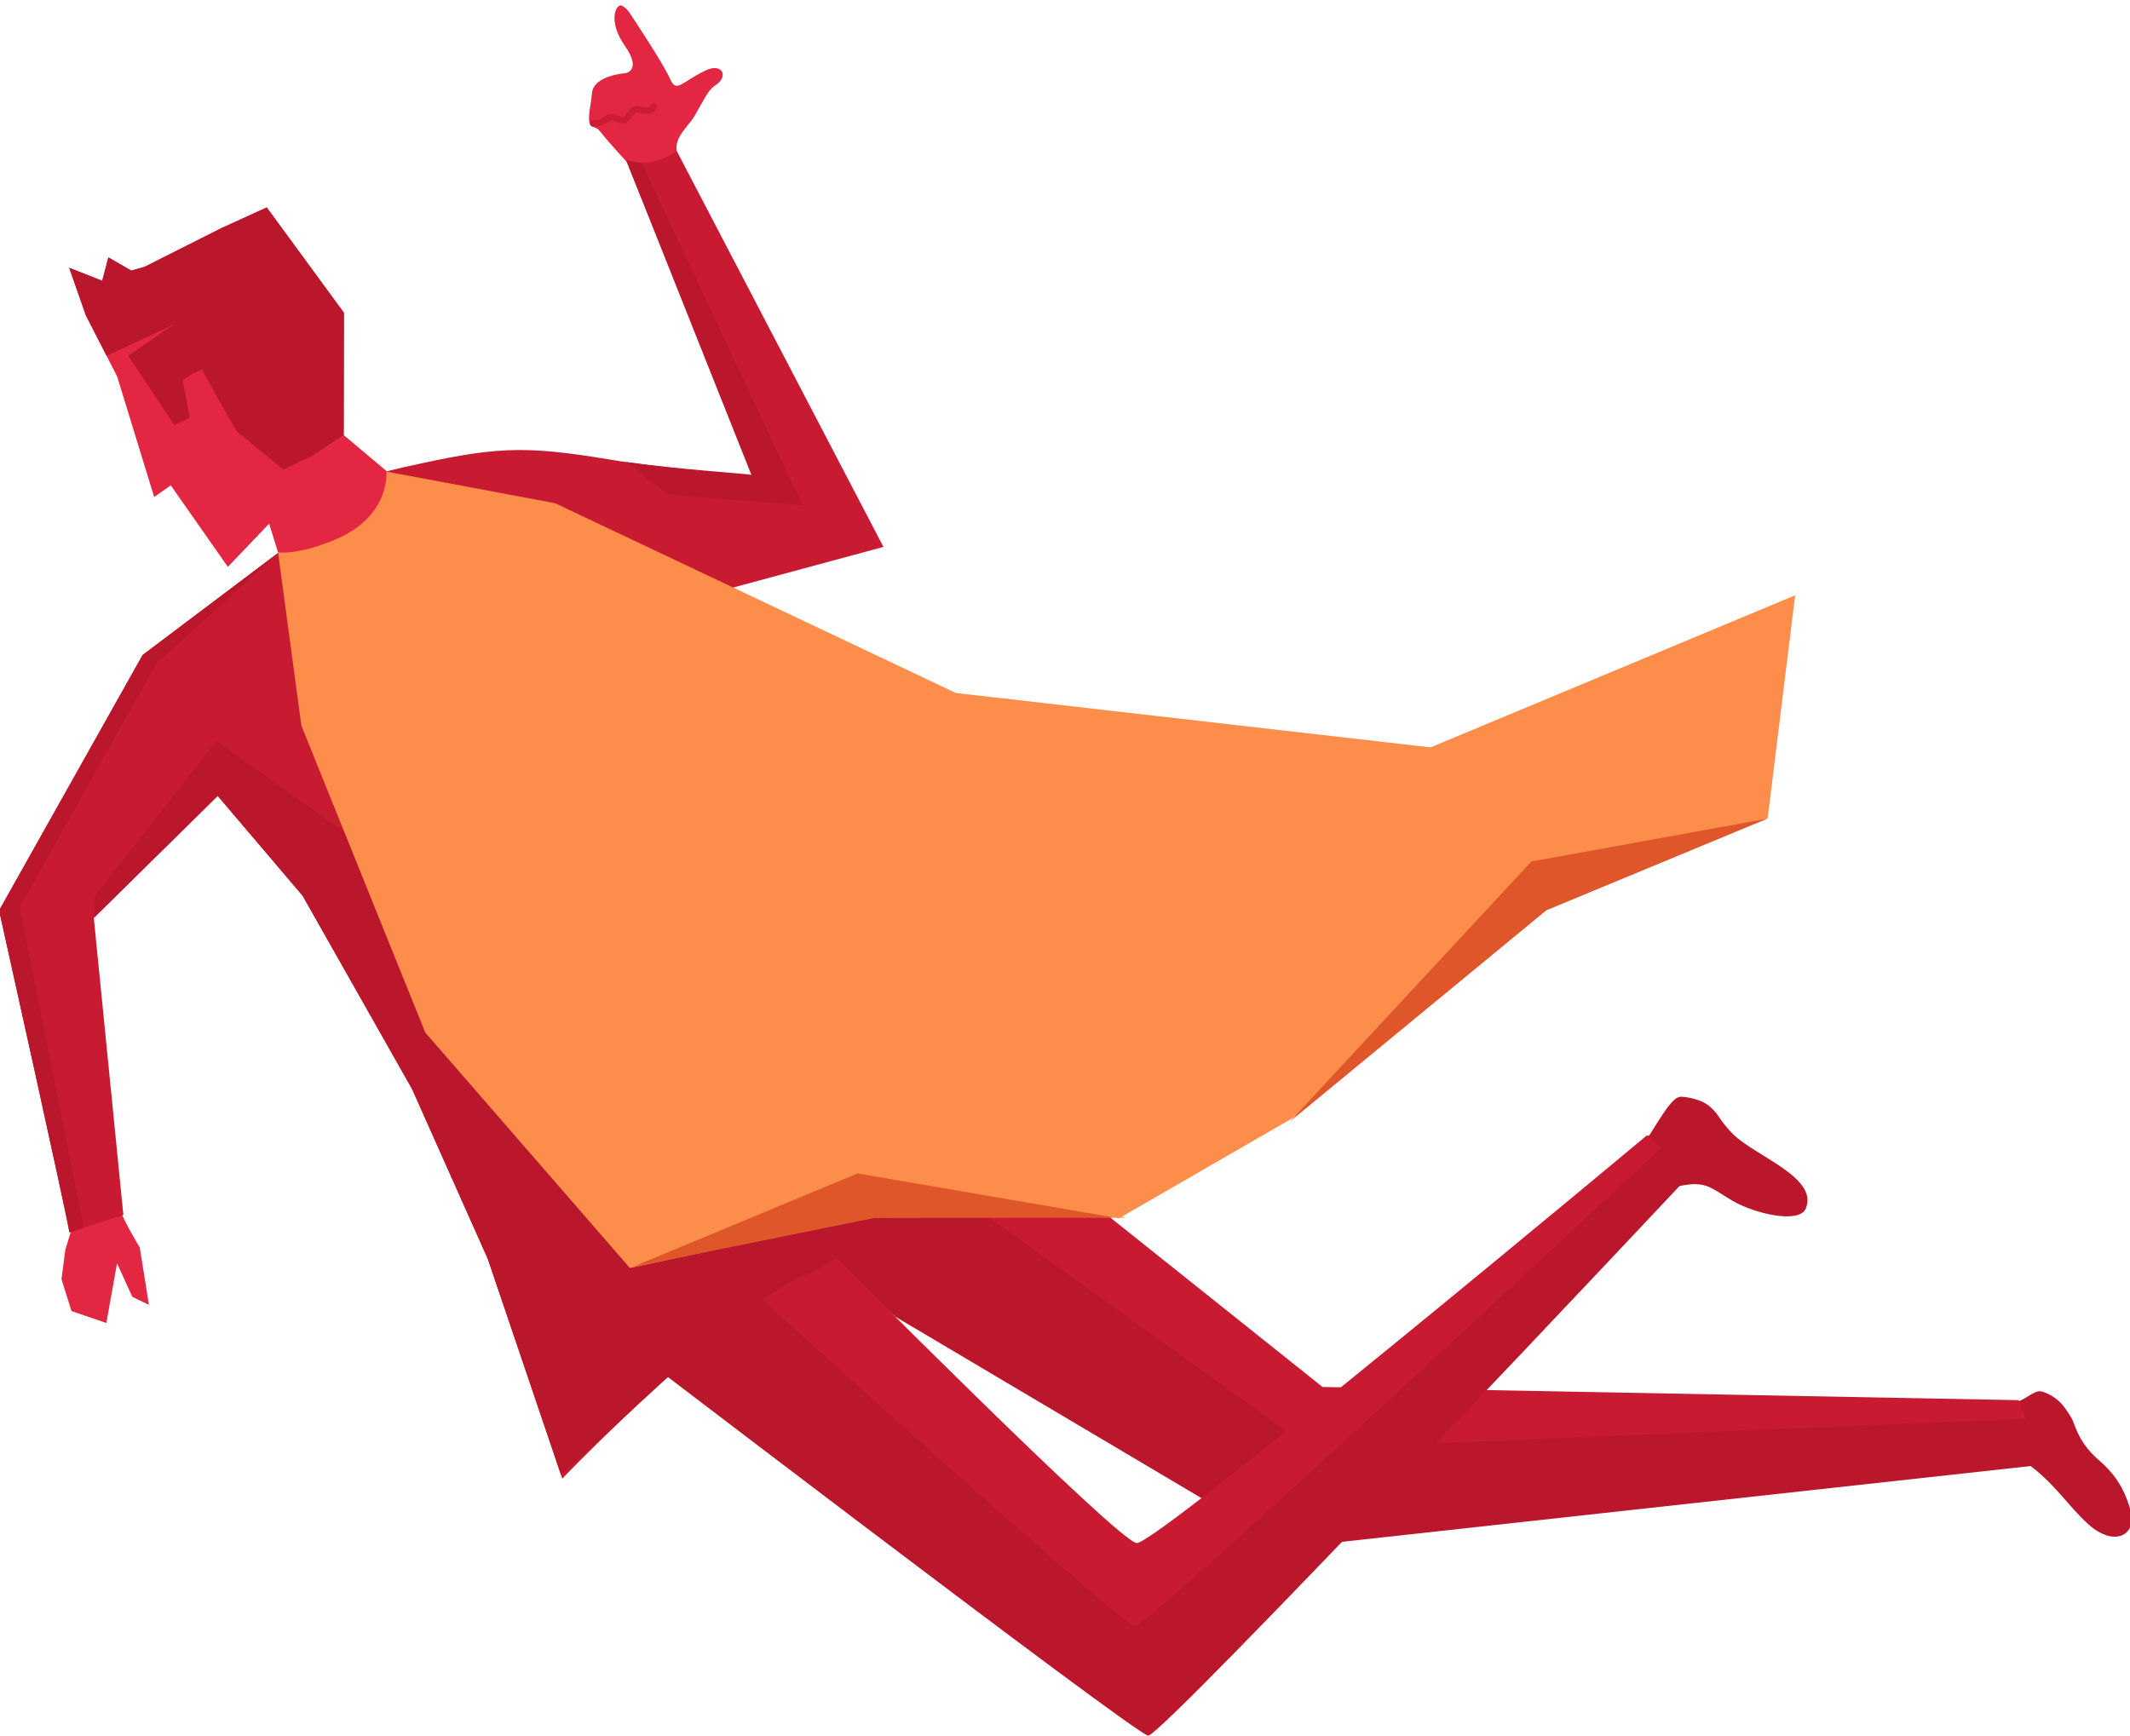
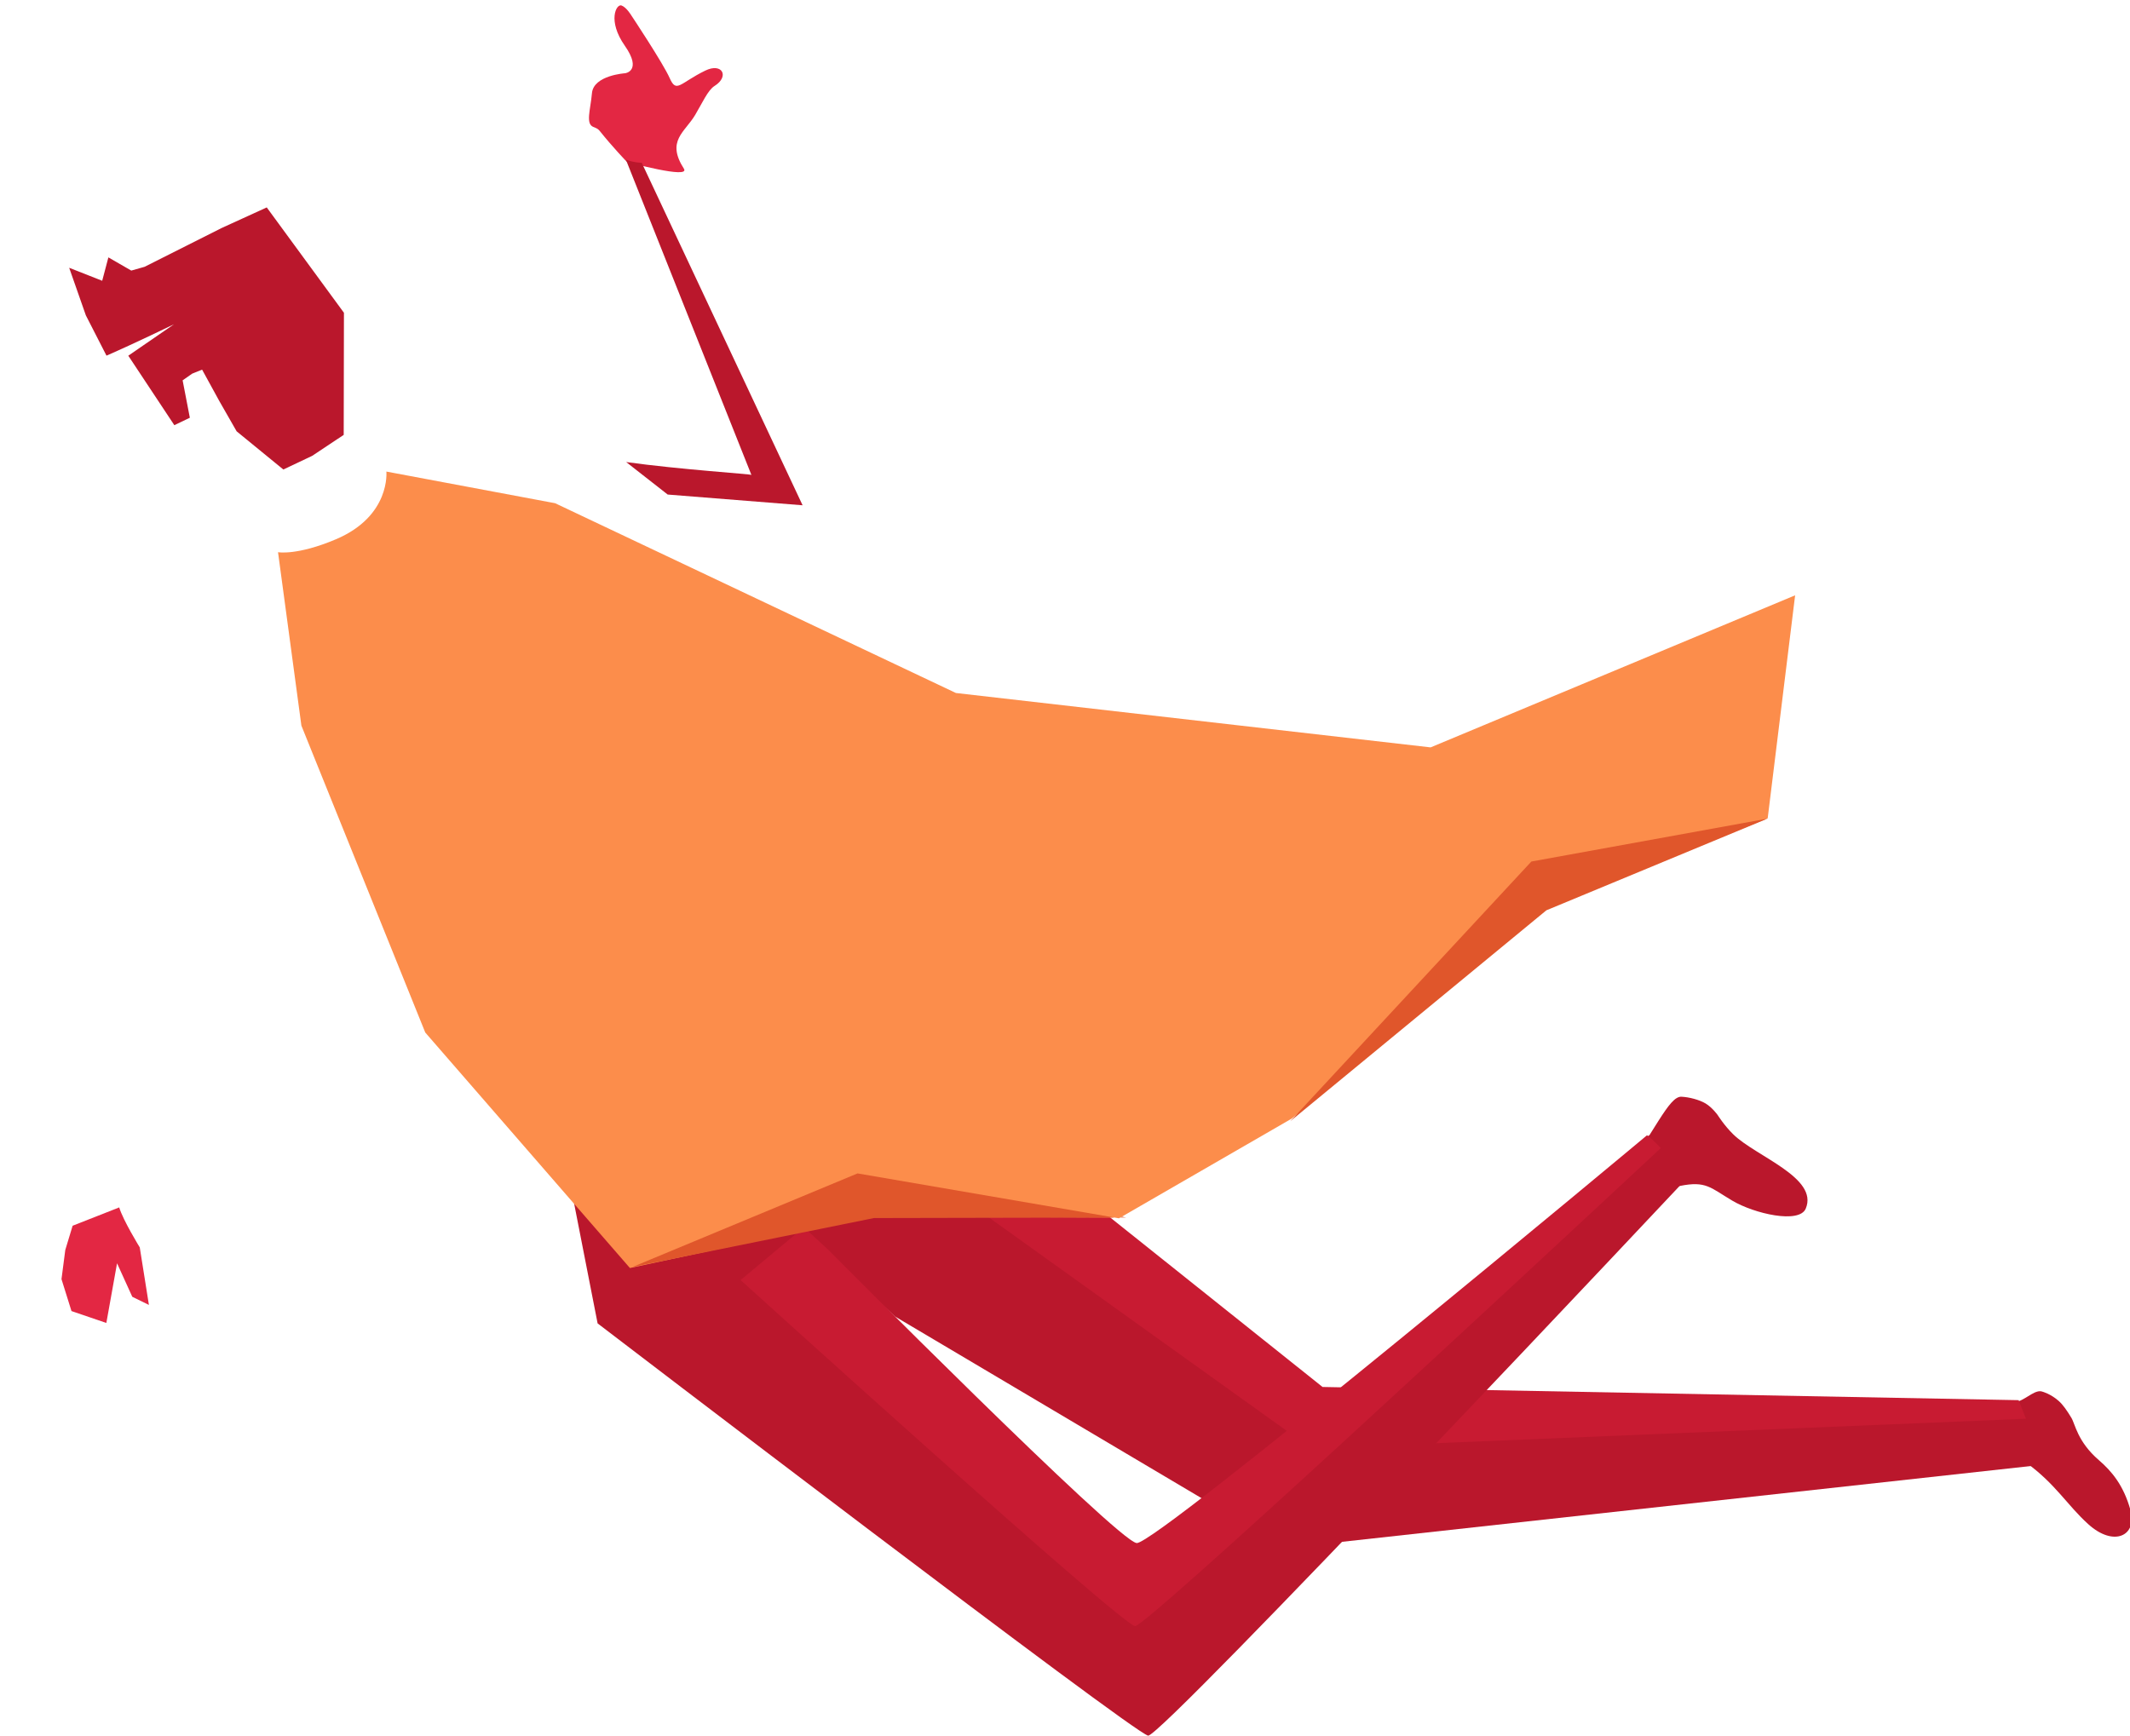
<svg xmlns="http://www.w3.org/2000/svg" preserveAspectRatio="xMidYMid" width="325" height="265" viewBox="0 0 325 265">
  <defs>
    <style> .cls-1 { fill: #e32743; } .cls-1, .cls-2, .cls-3, .cls-4, .cls-5, .cls-6 { fill-rule: evenodd; } .cls-2 { stroke: #ca1d34; stroke-linecap: round; stroke-width: 1px; fill: none; } .cls-3 { fill: #ba172c; } .cls-4 { fill: #c81b32; } .cls-5 { fill: #fc8d4b; } .cls-6 { fill: #e0562b; } </style>
  </defs>
  <path d="M104.347,25.741 C101.627,21.486 104.470,20.225 106.065,17.549 C107.139,15.747 108.010,13.752 109.024,13.120 C111.353,11.667 110.193,9.514 107.611,10.776 C103.726,12.674 103.223,14.267 102.192,11.941 C101.161,9.614 96.345,2.377 96.345,2.377 C96.345,2.377 95.605,1.115 94.828,0.836 C94.051,0.557 92.642,3.135 95.337,6.984 C98.031,10.833 95.393,11.177 95.393,11.177 C95.393,11.177 90.560,11.480 90.321,14.225 C90.099,16.765 89.297,18.931 90.572,19.388 C90.948,19.523 91.278,19.698 91.472,19.942 C93.482,22.462 95.651,24.706 95.651,24.706 C95.651,24.706 105.408,27.401 104.347,25.741 Z" class="cls-1" />
-   <path d="M99.751,16.290 C98.952,17.574 97.763,16.362 96.862,16.698 C96.354,16.888 95.871,18.208 95.104,18.345 C94.576,18.439 93.500,17.753 93.097,17.894 C92.318,18.166 92.005,18.884 90.513,18.843 " class="cls-2" />
  <path d="M275.525,184.451 C274.532,186.812 267.681,185.230 264.322,183.241 C260.963,181.251 260.326,180.192 256.333,180.991 C250.790,182.100 252.718,182.727 252.718,182.727 L248.742,179.573 L248.547,178.369 C248.547,178.369 250.288,175.390 253.046,171.065 C254.580,168.659 255.588,167.332 256.558,167.377 C257.723,167.431 259.299,167.840 260.236,168.403 C261.266,169.021 262.074,170.156 262.074,170.156 C262.074,170.156 263.090,171.780 264.482,173.135 C267.957,176.515 277.511,179.727 275.525,184.451 Z" class="cls-3" />
-   <path d="M52.479,47.734 L52.443,66.401 L60.407,73.093 L56.946,82.039 L44.504,91.016 L41.067,79.921 L34.768,86.513 L26.059,74.076 L23.521,75.843 L17.877,57.463 L13.099,48.124 L10.555,40.866 L15.594,42.851 L16.537,39.282 L20.031,41.295 L22.060,40.719 L33.823,34.797 L40.701,31.655 L52.479,47.734 Z" class="cls-1" />
  <path d="M15.594,42.851 L10.555,40.866 L13.099,48.124 L16.248,54.278 C20.567,52.396 26.548,49.489 26.548,49.489 L19.575,54.285 L26.599,64.888 L28.967,63.754 L27.865,58.046 L29.321,57.025 L30.839,56.415 L33.471,61.218 L36.105,65.824 L43.232,71.654 L47.618,69.577 L52.444,66.370 L52.479,47.734 L40.701,31.655 L33.823,34.797 L22.060,40.719 L20.031,41.295 L16.537,39.282 L15.594,42.851 Z" class="cls-3" />
  <path d="M311.663,212.397 C311.663,212.397 312.883,212.719 314.102,213.789 C314.800,214.402 315.387,215.285 316.049,216.367 C316.650,217.348 316.962,219.995 320.247,222.837 C322.183,224.511 324.015,226.646 325.070,230.466 C326.149,234.371 322.544,236.160 318.629,232.610 C315.360,229.645 313.619,226.447 309.152,223.223 C307.692,222.170 306.837,222.549 305.348,222.266 C303.763,221.965 300.583,220.430 302.538,217.494 C304.051,215.222 306.052,214.621 308.013,213.860 C309.384,213.328 310.650,211.989 311.663,212.397 Z" class="cls-3" />
  <path d="M136.563,200.916 L196.168,236.251 L312.004,223.503 L308.013,213.830 L201.797,212.056 L78.775,114.616 L51.266,115.756 L67.965,137.326 L136.563,200.916 Z" class="cls-3" />
  <path d="M309.123,216.522 L308.013,213.686 L201.797,211.672 L102.945,132.760 L99.465,148.957 L200.062,221.042 L309.123,216.522 Z" class="cls-4" />
  <path d="M126.140,190.689 C126.140,190.689 170.491,235.519 173.437,235.831 C176.384,236.143 251.597,173.265 251.597,173.265 C251.597,173.265 251.853,173.578 254.936,176.820 C256.290,178.243 257.823,179.353 257.823,179.353 C257.823,179.353 177.255,265.146 175.184,264.886 C173.112,264.627 91.185,201.969 91.185,201.969 L80.732,148.624 L126.140,190.689 Z" class="cls-3" />
  <path d="M113.000,195.356 C113.000,195.356 171.144,248.063 173.197,248.170 C174.852,248.256 231.517,195.611 253.410,175.211 C251.762,173.468 251.297,173.265 251.297,173.265 C251.297,173.265 176.384,235.807 173.437,235.495 C170.491,235.183 126.332,190.689 126.332,190.689 L122.661,187.303 L113.000,195.356 Z" class="cls-4" />
  <path d="M18.190,184.270 C18.772,186.231 21.324,190.369 21.324,190.369 L22.721,199.150 L20.184,197.908 L17.860,192.796 L16.226,201.904 L10.907,200.089 L9.383,195.217 L9.962,190.763 L11.082,187.065 L18.190,184.270 Z" class="cls-1" />
-   <path d="M46.183,136.717 L62.876,166.204 L74.432,192.130 L85.799,225.674 C85.723,225.625 111.841,198.893 122.773,194.651 C127.119,192.964 146.966,179.993 150.126,169.851 C151.136,166.607 152.505,157.466 152.505,157.466 C152.505,157.466 139.352,162.696 123.765,141.487 C108.178,120.278 98.958,93.157 98.958,93.157 L134.798,83.468 L103.237,23.001 C103.237,23.001 101.820,24.180 99.591,24.699 C97.485,25.189 95.499,24.366 95.499,24.366 L115.133,72.783 C115.214,72.644 101.119,71.492 93.074,70.139 C79.456,67.850 75.271,68.264 61.600,71.306 C61.321,71.368 59.040,71.917 59.040,71.917 C59.040,71.917 58.457,81.276 56.097,83.251 C54.941,84.218 42.525,84.313 42.525,84.313 L21.763,99.962 L-0.138,138.953 C-0.138,138.953 10.581,187.089 10.579,188.082 L18.824,185.415 L14.313,140.091 L33.220,121.461 L46.183,136.717 Z" class="cls-4" />
-   <path d="M-0.138,138.953 C-0.138,138.953 10.581,187.089 10.579,188.082 L12.762,187.376 L3.004,138.465 L23.812,101.350 L42.465,84.394 L42.437,84.380 L21.763,99.962 L-0.138,138.953 Z" class="cls-3" />
-   <path d="M46.792,122.836 L33.072,113.041 L14.493,136.673 L14.411,139.995 L33.220,121.461 L46.183,136.717 L62.876,166.204 L74.432,192.130 L85.612,225.122 L101.425,210.582 C109.018,203.709 117.597,196.659 122.773,194.651 C127.033,192.997 146.187,180.501 149.917,170.455 L117.641,165.961 L63.244,134.747 L46.792,122.836 Z" class="cls-3" />
  <path d="M95.499,24.366 L114.653,72.483 C114.726,72.357 103.619,71.649 95.541,70.516 L101.880,75.475 L122.462,77.113 L97.920,24.847 C96.544,24.796 95.499,24.366 95.499,24.366 Z" class="cls-3" />
  <path d="M45.987,110.741 L64.887,157.576 L96.116,193.521 L132.672,185.653 L170.052,185.817 L170.734,185.935 L197.103,170.708 L235.948,138.517 L269.717,124.890 L273.904,90.854 L218.287,114.062 L145.857,105.762 L84.699,76.798 L58.954,71.968 C58.954,71.968 59.635,78.745 51.266,82.297 C45.330,84.816 42.421,84.273 42.421,84.273 L45.987,110.741 Z" class="cls-5" />
  <path d="M170.950,185.816 L171.837,185.814 L171.189,185.684 L170.950,185.816 ZM130.845,179.081 L96.516,193.355 L133.352,185.893 L170.052,185.817 L130.845,179.081 Z" class="cls-6" />
  <path d="M233.656,131.484 L196.874,171.118 L235.948,138.928 L269.676,124.939 L233.656,131.484 Z" class="cls-6" />
</svg>